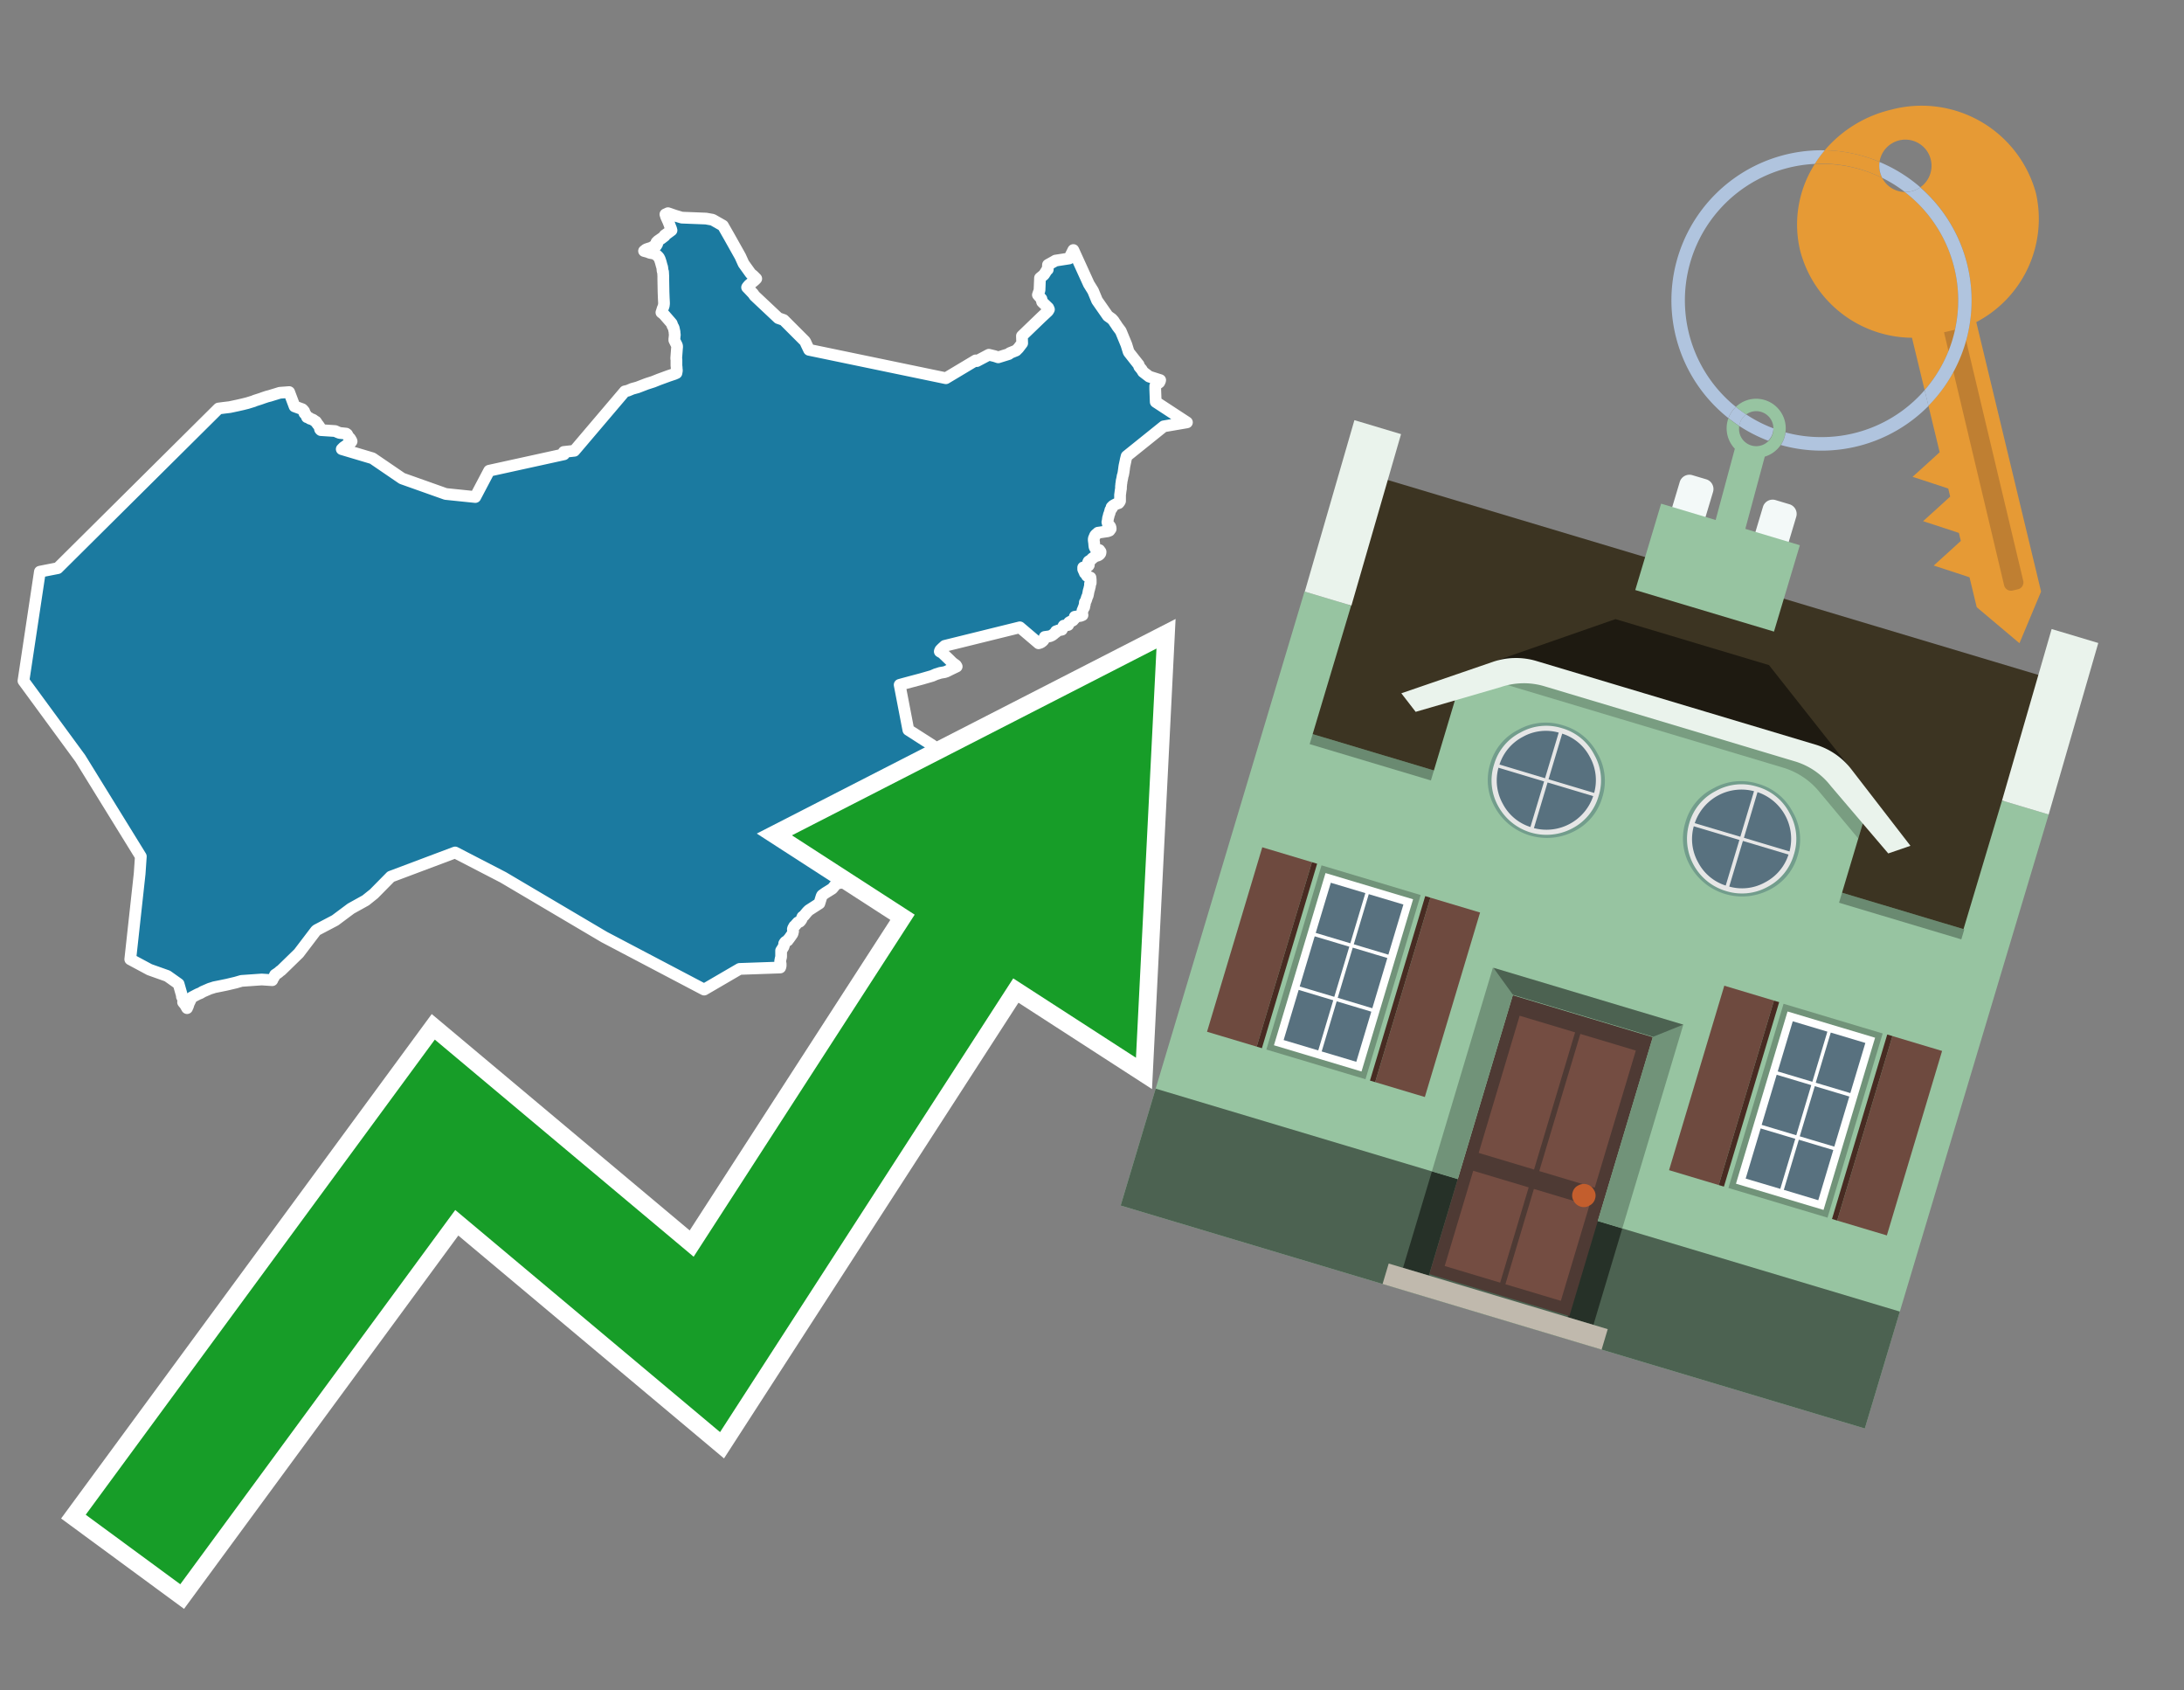
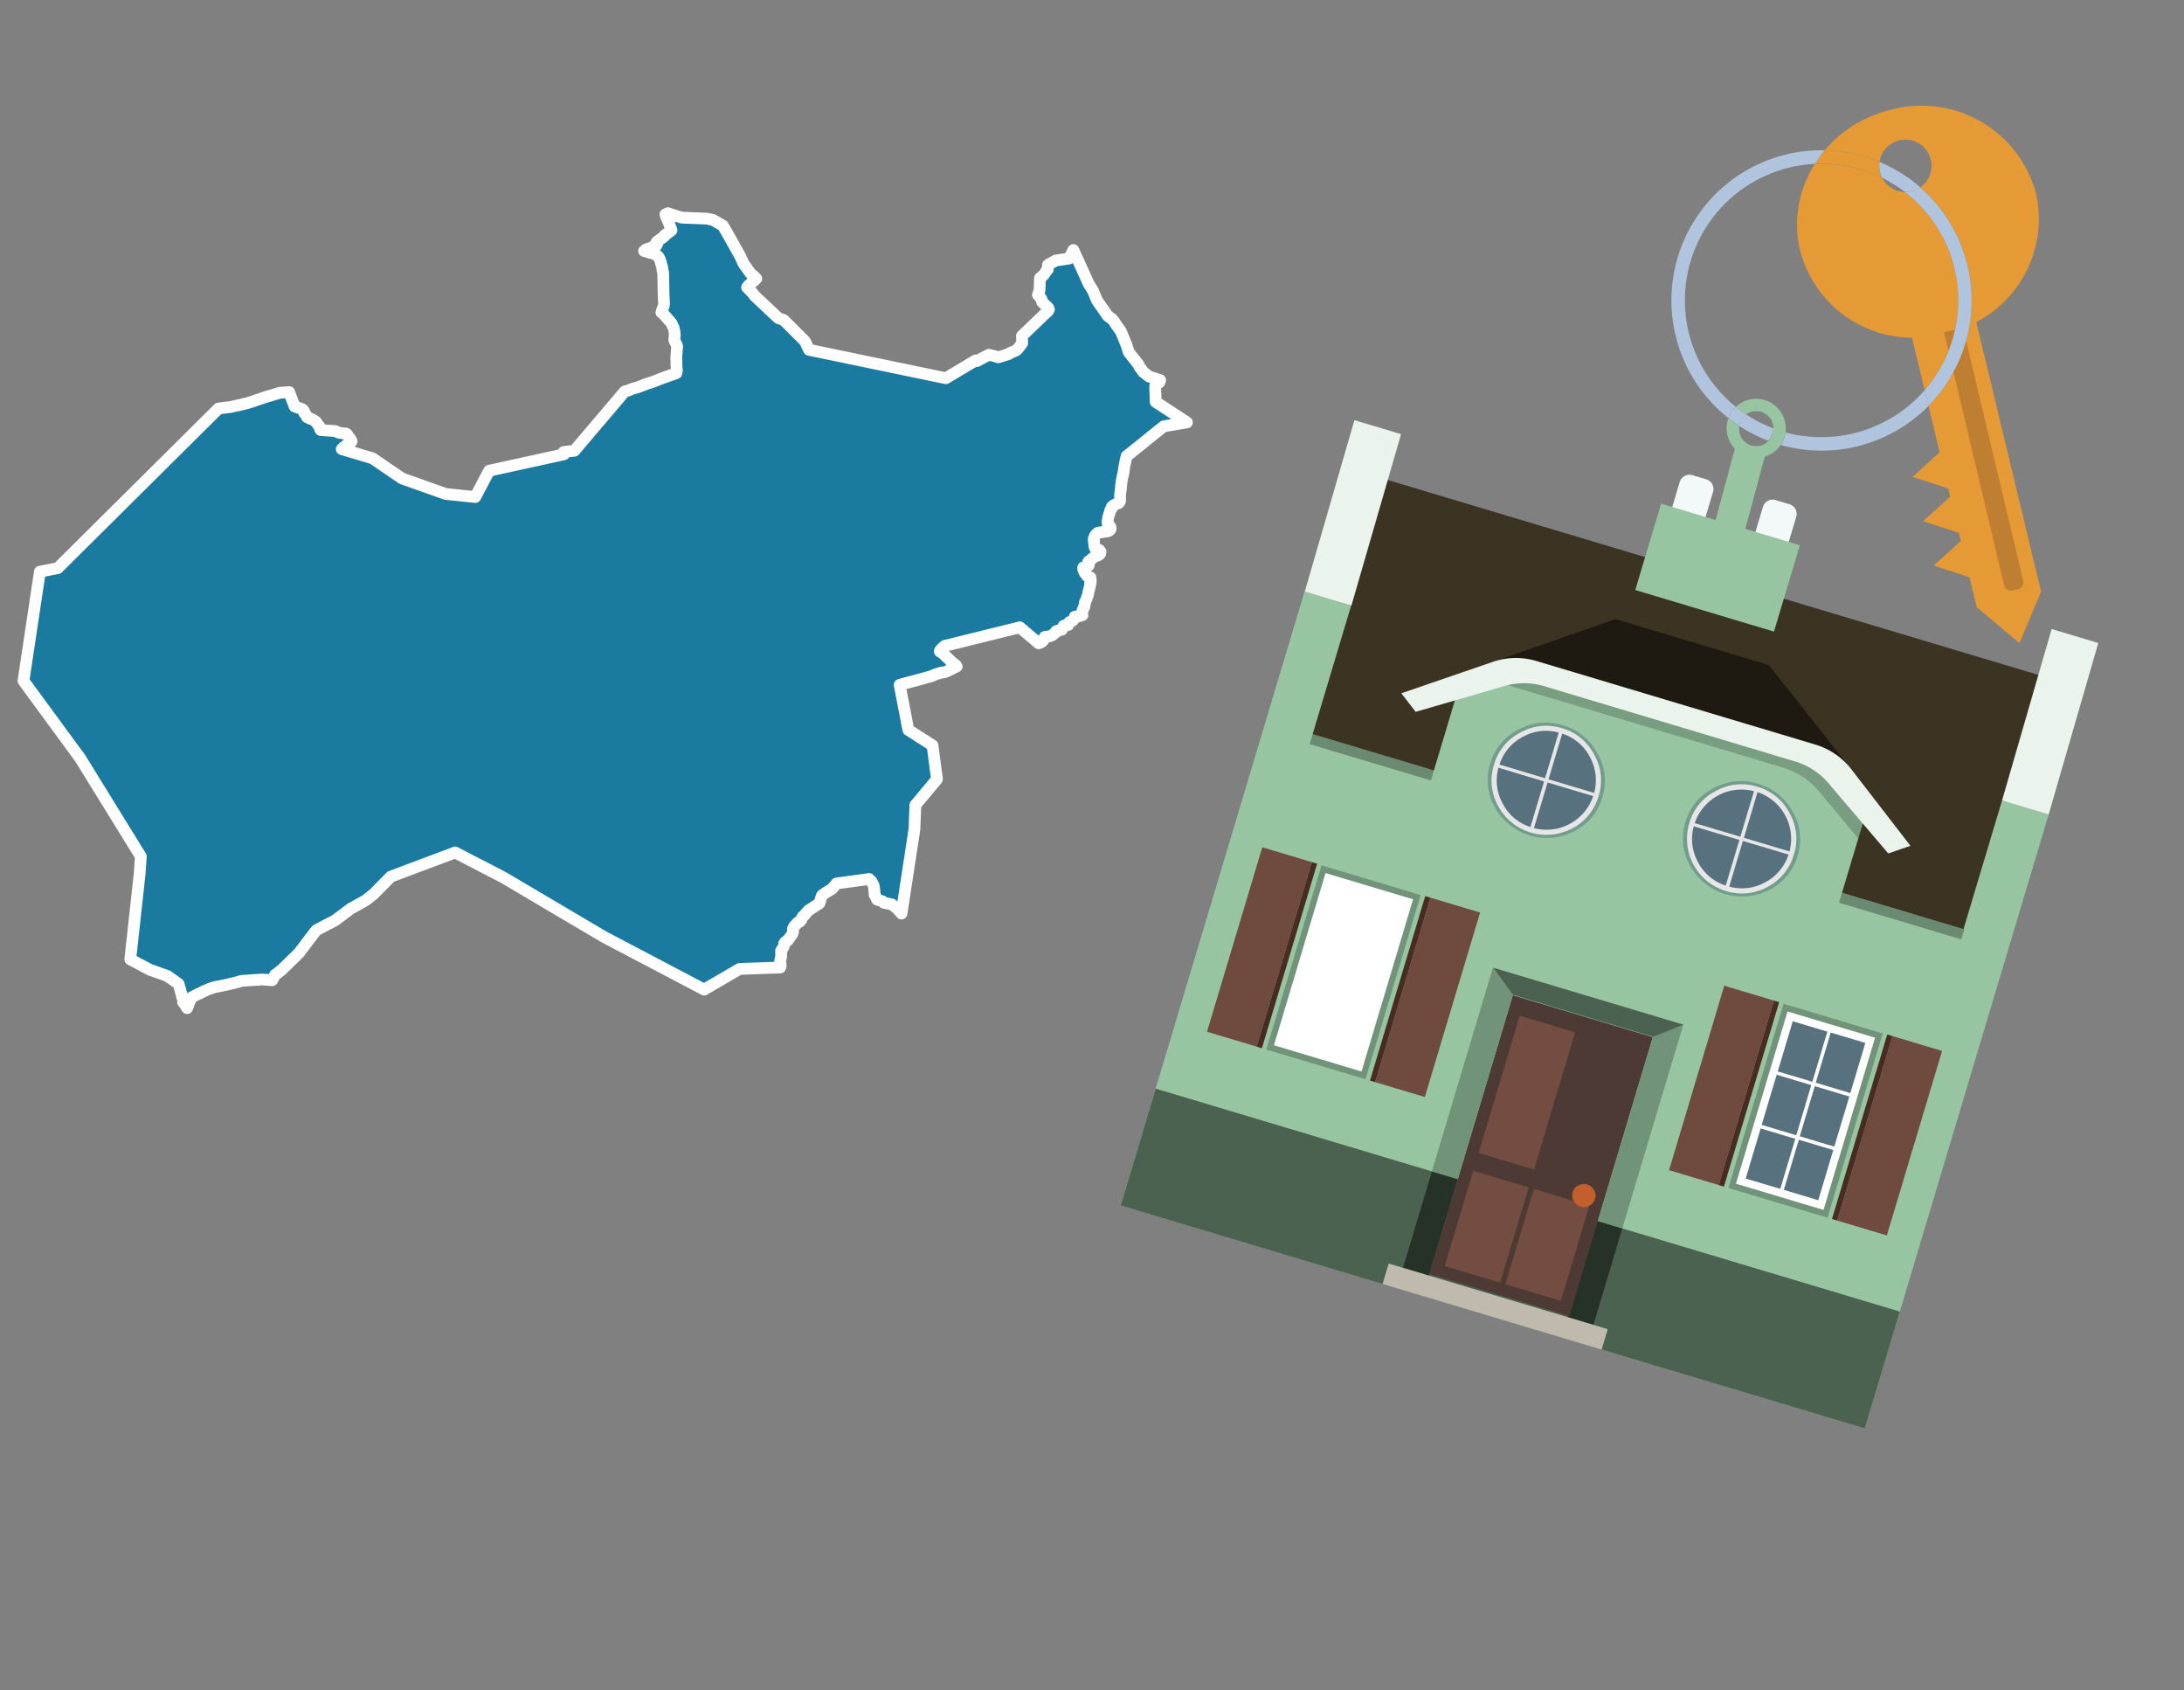
<svg xmlns="http://www.w3.org/2000/svg" id="Text" width="93.05" height="72" viewBox="0 0 93.05 72">
  <rect x="0" y="0" width="93.05" height="72" fill="#808080" stroke="none" />
  <polygon points="9.31,17.4 9.54,17.37 9.79,17.34 10.12,17.27 10.34,17.22 10.54,17.17 10.8,17.09 10.87,17.06 11.09,16.99 11.23,16.94 11.38,16.89 11.5,16.86 11.66,16.81 11.76,16.78 11.92,16.73 12.32,16.7 12.55,17.31 12.88,17.43 12.92,17.47 12.96,17.52 12.96,17.57 12.97,17.6 13.01,17.63 13.03,17.67 13.06,17.71 13.07,17.74 13.08,17.77 13.18,17.8 13.2,17.83 13.32,17.87 13.37,17.9 13.4,17.93 13.46,17.96 13.5,18.02 13.52,18.06 13.55,18.09 13.58,18.13 13.62,18.19 13.64,18.22 13.63,18.26 13.64,18.29 13.67,18.32 14.28,18.36 14.39,18.41 14.47,18.44 14.75,18.47 14.79,18.5 14.81,18.54 14.83,18.58 14.85,18.61 14.91,18.67 14.93,18.7 14.97,18.77 14.98,18.8 14.96,18.83 14.9,18.86 14.86,18.89 14.79,18.94 14.74,18.98 14.7,19.01 14.64,19.05 14.61,19.08 14.56,19.13 15.87,19.52 17.13,20.38 18.99,21.04 20.25,21.17 20.84,20.05 24.03,19.35 24.02,19.25 24.47,19.2 26.62,16.67 26.75,16.64 26.94,16.56 27.16,16.5 27.55,16.35 27.83,16.26 28.08,16.16 28.49,16.01 28.61,15.97 28.73,15.93 28.82,15.89 28.84,15.78 28.83,15.7 28.83,15.66 28.82,15.57 28.82,15.5 28.82,15.44 28.82,15.32 28.81,15.27 28.84,14.87 28.85,14.76 28.84,14.71 28.73,14.49 28.73,14.43 28.74,14.39 28.74,14.34 28.75,14.28 28.75,14.25 28.74,14.19 28.74,14.14 28.72,14.05 28.71,14 28.7,13.96 28.65,13.87 28.62,13.78 28.57,13.72 28.37,13.49 28.31,13.42 28.25,13.36 28.18,13.31 28.21,13.22 28.23,13.15 28.26,13.08 28.28,13.02 28.29,12.94 28.29,12.89 28.28,12.7 28.27,12.44 28.26,11.9 28.26,11.77 28.25,11.58 28.23,11.54 28.22,11.43 28.21,11.37 28.19,11.31 28.15,11.16 28.12,11.07 28.11,11.04 28.07,10.96 27.99,10.88 27.92,10.83 27.85,10.8 27.69,10.77 27.59,10.73 27.44,10.69 27.53,10.62 27.62,10.59 27.78,10.54 27.83,10.5 27.96,10.46 28,10.39 27.97,10.32 28.03,10.26 28.19,10.15 28.32,10.05 28.32,10.02 28.42,9.95 28.61,9.81 28.59,9.74 28.55,9.64 28.51,9.53 28.47,9.43 28.38,9.23 28.35,9.13 28.46,9.08 28.75,9.18 29.05,9.27 30.08,9.31 30.36,9.36 30.8,9.61 31.08,10.1 31.54,10.92 31.68,11.23 31.96,11.62 31.99,11.66 32.09,11.74 32.22,11.87 32.16,11.93 32.09,11.99 32.04,12.03 31.91,12.14 31.85,12.21 31.83,12.24 31.87,12.28 32.05,12.47 32.08,12.5 32.15,12.6 33.16,13.55 33.39,13.63 34.29,14.53 34.32,14.58 34.35,14.65 34.47,14.9 40.3,16.11 41.57,15.35 41.62,15.38 42.13,15.11 42.38,15.17 42.53,15.22 42.98,15.08 43.02,15.04 43.29,14.93 43.39,14.83 43.55,14.62 43.54,14.31 44.36,13.52 44.65,13.25 44.69,13.18 44.66,13.11 44.4,12.86 44.37,12.73 44.22,12.56 44.29,12.36 44.29,12.33 44.31,11.84 44.36,11.8 44.48,11.7 44.6,11.51 44.64,11.48 44.65,11.28 44.92,11.13 44.97,11.1 45.55,11.01 45.73,10.65 46.39,12.1 46.57,12.39 46.74,12.8 47.2,13.46 47.37,13.58 47.45,13.67 47.5,13.75 47.55,13.82 47.6,13.9 47.75,14.1 47.99,14.68 48.08,14.97 48.09,15 48.46,15.47 48.51,15.53 48.54,15.62 48.64,15.74 48.7,15.84 48.96,16.04 49.43,16.19 49.42,16.23 49.39,16.29 49.25,16.39 49.22,16.44 49.22,16.59 49.24,17.12 50.57,17.99 49.58,18.16 48,19.43 47.96,19.59 47.95,19.65 47.94,19.69 47.93,19.74 47.91,19.83 47.9,19.89 47.89,19.97 47.87,20.11 47.85,20.22 47.83,20.27 47.82,20.34 47.8,20.44 47.79,20.47 47.78,20.57 47.77,20.6 47.77,20.64 47.76,20.72 47.76,20.76 47.76,20.81 47.75,20.86 47.74,20.93 47.73,21.01 47.72,21.08 47.72,21.22 47.72,21.28 47.72,21.34 47.7,21.38 47.66,21.43 47.57,21.46 47.49,21.5 47.42,21.54 47.39,21.57 47.36,21.6 47.38,21.63 47.36,21.66 47.34,21.69 47.31,21.72 47.27,21.87 47.25,21.91 47.24,21.95 47.23,22 47.21,22.06 47.19,22.21 47.18,22.24 47.19,22.27 47.2,22.32 47.29,22.41 47.31,22.45 47.32,22.5 47.32,22.53 47.29,22.57 47.27,22.6 47.19,22.63 46.78,22.69 46.75,22.72 46.7,22.76 46.67,22.79 46.65,22.82 46.64,22.85 46.61,22.92 46.6,22.95 46.6,23.01 46.62,23.16 46.62,23.19 46.63,23.28 46.64,23.31 46.67,23.37 46.7,23.4 46.84,23.43 46.86,23.46 46.89,23.5 46.89,23.53 46.88,23.57 46.86,23.6 46.83,23.63 46.78,23.66 46.67,23.69 46.53,23.79 46.49,23.84 46.43,23.88 46.38,23.91 46.36,23.95 46.36,24 46.38,24.04 46.39,24.07 46.37,24.1 46.31,24.13 46.15,24.17 46.15,24.25 46.21,24.38 46.22,24.41 46.28,24.47 46.3,24.5 46.31,24.53 46.35,24.56 46.46,24.6 46.47,24.69 46.47,24.74 46.47,24.79 46.47,24.83 46.44,24.87 46.44,24.9 46.44,24.96 46.42,25.03 46.41,25.08 46.38,25.18 46.37,25.24 46.36,25.29 46.35,25.34 46.34,25.38 46.31,25.44 46.29,25.51 46.28,25.54 46.27,25.57 46.25,25.61 46.22,25.66 46.22,25.7 46.22,25.74 46.2,25.79 46.2,25.83 46.19,25.87 46.16,25.9 46.15,25.94 46.12,26 46.12,26.03 46.1,26.1 46.09,26.13 46.07,26.16 46.12,26.2 46.05,26.23 45.79,26.27 45.79,26.31 45.78,26.35 45.74,26.39 45.72,26.42 45.67,26.45 45.6,26.48 45.55,26.51 45.53,26.54 45.52,26.59 45.51,26.62 45.32,26.65 45.3,26.68 45.28,26.75 45.25,26.78 45.24,26.82 45.1,26.85 44.99,26.89 44.99,26.93 44.93,26.97 44.89,27.01 44.82,27.06 44.73,27.1 44.51,27.13 44.51,27.17 44.5,27.2 44.48,27.23 44.46,27.27 44.41,27.32 44.34,27.37 44.25,27.4 43.45,26.72 40.25,27.51 40.14,27.61 40.11,27.64 40.07,27.68 40.05,27.71 40.04,27.75 40.09,27.78 40.15,27.81 40.18,27.84 40.22,27.88 40.45,28.1 40.57,28.22 40.61,28.25 40.65,28.28 40.73,28.34 40.76,28.39 40.51,28.51 40.41,28.56 40.33,28.6 40.24,28.63 40.06,28.66 39.97,28.69 39.87,28.72 39.78,28.76 39.71,28.79 39.26,28.92 38.77,29.05 38.51,29.12 38.33,29.17 38.7,31.09 39.73,31.75 39.92,33.19 39,34.29 38.96,35.32 38.41,38.91 38.25,38.73 38.18,38.66 38.07,38.58 37.99,38.52 37.65,38.45 37.6,38.39 37.37,38.32 37.35,38.27 37.26,38.1 37.26,38 37.23,37.75 37.22,37.71 37.2,37.68 37.16,37.6 37.13,37.54 37.07,37.49 37.03,37.44 35.64,37.63 35.46,37.85 35.38,37.9 35.3,37.95 35.17,38.03 35.03,38.13 35.01,38.16 35,38.19 34.99,38.22 34.91,38.48 34.46,38.77 34.39,38.84 34.29,38.96 34.26,39 34.19,39.05 34.17,39.09 34.16,39.13 34.15,39.16 34.1,39.23 34.07,39.26 33.99,39.29 33.91,39.38 33.89,39.41 33.84,39.45 33.79,39.54 33.78,39.58 33.79,39.67 33.78,39.71 33.77,39.75 33.76,39.78 33.69,39.88 33.64,39.95 33.62,39.98 33.58,40.02 33.56,40.06 33.47,40.11 33.44,40.14 33.41,40.19 33.41,40.23 33.4,40.27 33.38,40.33 33.32,40.43 33.28,40.49 33.28,40.7 33.28,40.75 33.27,40.8 33.26,40.83 33.25,40.89 33.24,40.92 33.24,40.95 33.24,40.98 33.25,41.01 33.26,41.05 33.26,41.1 33.26,41.15 33.25,41.18 33.24,41.21 31.51,41.27 30,42.15 25.74,39.91 21.44,37.37 19.39,36.31 16.65,37.34 15.93,38.07 15.58,38.35 14.95,38.7 14.28,39.2 13.5,39.61 13.46,39.64 12.76,40.56 12.73,40.6 11.98,41.33 11.92,41.37 11.89,41.4 11.84,41.44 11.78,41.48 11.72,41.52 11.67,41.62 11.63,41.68 11.6,41.75 11.15,41.72 10.29,41.78 10.05,41.85 9.67,41.94 9.38,42 9.13,42.05 9.04,42.08 8.94,42.11 8.64,42.24 8.54,42.3 8.44,42.34 8.38,42.37 8.17,42.48 8.04,42.75 8.01,42.85 7.99,42.89 7.97,42.94 7.89,42.8 7.8,42.69 7.81,42.65 7.8,42.61 7.84,42.57 7.86,42.54 7.75,42.45 7.75,42.4 7.61,41.91 7.13,41.57 6.37,41.3 5.55,40.86 5.95,37.21 6,36.48 3.42,32.3 1,29 1.7,24.35 1.95,24.3 2.46,24.2 " fill="#1b7aa0" stroke="#fff" stroke-linejoin="round" stroke-width="0.5" />
-   <polygon points="49.272 27.624 33.741 35.58 38.97 38.959 29.553 53.529 18.525 44.281 3.652 64.518 7.681 67.479 19.396 51.538 30.678 60.999 43.169 41.673 48.398 45.053 49.272 27.624" fill="none" stroke="#fff" stroke-miterlimit="10" stroke-width="1.5" />
-   <polygon points="49.272 27.624 33.741 35.58 38.97 38.959 29.553 53.529 18.525 44.281 3.652 64.518 7.681 67.479 19.396 51.538 30.678 60.999 43.169 41.673 48.398 45.053 49.272 27.624" fill="#179d28" />
  <path d="M80.19,7.577a1.16,1.16,0,0,1-.094-.251,1.114,1.114,0,0,1-.018-.429A6.367,6.367,0,0,0,77.743,6.4a5.269,5.269,0,0,0-.423.577c.1,0,.192-.007.288-.007A5.794,5.794,0,0,1,80.19,7.577Z" fill="#e69a35" />
  <path d="M77.608,6.4A6.394,6.394,0,0,0,73.64,17.81a1.26,1.26,0,0,1,.317-.48A5.821,5.821,0,0,1,77.32,6.981a5.269,5.269,0,0,1,.423-.577Z" fill="#b0c4de" />
  <path d="M84.2,13.72a4.962,4.962,0,0,0,2.545-5.48,5.047,5.047,0,0,0-6.179-3.566A5.322,5.322,0,0,0,77.743,6.4a6.367,6.367,0,0,1,2.335.493,1.114,1.114,0,1,1,1.736,1.084,6.392,6.392,0,0,1,.347,9.3l.479,1.985-.438.4-.716.648.92.3.6.2.082.341-.438.4-.716.648.92.3.605.2.082.341-.438.4-.716.649.92.3.605.2.307,1.274,1.821,1.534.921-2.2Z" fill="#e69a35" />
  <path d="M81.154,8.179a1.115,1.115,0,0,1-.964-.6,5.794,5.794,0,0,0-2.582-.6c-.1,0-.192,0-.288.007a4.783,4.783,0,0,0-.625,3.685,4.962,4.962,0,0,0,4.765,3.715L82,16.617a5.82,5.82,0,0,0-.846-8.438Z" fill="#e69a35" />
  <path d="M74.1,18.142a6.386,6.386,0,0,0,1.232.63.73.73,0,0,0,.224-.527h0a5.783,5.783,0,0,1-1.159-.593A.733.733,0,0,0,74.1,18.142Z" fill="#b0c4de" />
  <path d="M74.4,17.652q-.228-.152-.44-.322a1.26,1.26,0,0,0-.317.48c.148.117.3.228.46.332A.733.733,0,0,1,74.4,17.652Z" fill="#b0c4de" />
  <path d="M74.824,16.984a1.257,1.257,0,0,0-.867.346c.141.114.288.222.44.322a.731.731,0,0,1,1.159.593h0a.732.732,0,1,1-1.463,0,.7.7,0,0,1,.007-.1c-.158-.1-.312-.215-.46-.332a1.258,1.258,0,0,0,.273,1.3l-.979,3.635,1.275.341.98-3.639a1.266,1.266,0,0,0,.681-.5,1.249,1.249,0,0,0,.2-.538,1.328,1.328,0,0,0,.012-.168A1.262,1.262,0,0,0,74.824,16.984Z" fill="#97c4a1" />
  <path d="M85.974,25.1l-.226.053a.3.3,0,0,1-.362-.223l-2.56-10.777.81-.193L86.2,24.736A.3.3,0,0,1,85.974,25.1Z" fill="#bf7f32" />
  <path d="M80.1,7.326a1.16,1.16,0,0,0,.094.251,5.833,5.833,0,0,1,.964.6,1.137,1.137,0,0,0,.287-.031,1.108,1.108,0,0,0,.373-.167A6.371,6.371,0,0,0,80.078,6.9,1.114,1.114,0,0,0,80.1,7.326Z" fill="#b0c4de" />
  <path d="M77.608,18.618a5.836,5.836,0,0,1-1.534-.2,1.24,1.24,0,0,1-.2.537,6.4,6.4,0,0,0,6.291-1.666L82,16.617A5.807,5.807,0,0,1,77.608,18.618Z" fill="#b0c4de" />
  <path d="M81.814,7.981a1.108,1.108,0,0,1-.373.167,1.137,1.137,0,0,1-.287.031A5.82,5.82,0,0,1,82,16.617l.161.667a6.392,6.392,0,0,0-.347-9.3Z" fill="#b0c4de" />
  <polygon points="83.79 39.753 55.78 31.364 58.988 20.404 86.964 28.783 83.79 39.753 83.79 39.753" fill="#3c3422" fill-rule="evenodd" />
  <polygon points="81.705 53.32 87.284 34.692 85.297 34.097 83.656 39.575 55.926 31.269 57.567 25.791 55.579 25.196 47.746 51.348 79.451 60.844 81.705 53.32" fill="#97c4a1" fill-rule="evenodd" />
  <rect x="69.522" y="21.148" width="0.444" height="28.983" transform="translate(15.592 92.226) rotate(-73.326)" opacity="0.3" />
  <polygon points="87.284 34.692 85.297 34.097 87.411 26.793 89.398 27.388 87.284 34.692 87.284 34.692" fill="#eaf3ec" fill-rule="evenodd" />
  <polygon points="57.578 25.794 55.591 25.199 57.705 17.896 59.692 18.491 57.578 25.794 57.578 25.794" fill="#eaf3ec" fill-rule="evenodd" />
  <polygon points="79.451 60.844 80.943 55.865 49.238 46.369 47.747 51.348 79.451 60.844 79.451 60.844" fill="#4c6251" fill-rule="evenodd" />
  <path d="M71.566,20.528l-.522,1.743,1.418.425.523-1.744a.432.432,0,0,0-.289-.536l-.593-.177A.431.431,0,0,0,71.566,20.528Z" fill="#f3f9f8" fill-rule="evenodd" />
  <path d="M75.111,21.589l-.522,1.743,1.418.425.522-1.743a.43.43,0,0,0-.289-.536l-.593-.178A.43.43,0,0,0,75.111,21.589Z" fill="#f3f9f8" fill-rule="evenodd" />
  <polygon points="75.368 28.329 68.829 26.37 63.807 28.121 78.733 32.591 75.368 28.329" fill="#1e1a11" />
  <polygon points="78.248 32.422 64.442 28.287 62.236 28.998 60.064 36.247 77.453 41.455 79.651 34.116 78.248 32.422" fill="#97c4a1" />
  <path d="M77.74,32.516S65.088,28.725,65,28.7l-.938.43,11.892,3.562a3.175,3.175,0,0,1,1.532,1l1.685,2.02.327-1.09Z" fill-rule="evenodd" opacity="0.2" />
  <path d="M77.35,31.716,65.458,28.154a3.041,3.041,0,0,0-1.854.037l-3.9,1.339.611.79,3.626-1.054a3.045,3.045,0,0,1,1.855-.037l10.673,3.2A3.028,3.028,0,0,1,78,33.477l2.45,2.874.945-.325-2.518-3.26A3.036,3.036,0,0,0,77.35,31.716Z" fill="#eaf3ec" />
  <polygon points="76.683 23.223 70.773 21.453 69.671 25.132 75.581 26.902 76.683 23.223 76.683 23.223" fill="#97c4a1" fill-rule="evenodd" />
  <g id="Symbol_9_0_Layer2_0_MEMBER_8_MEMBER_21_MEMBER_0_FILL" data-name="Symbol 9 0 Layer2 0 MEMBER 8 MEMBER 21 MEMBER 0 FILL">
    <path d="M66.584,30.892a2.39,2.39,0,0,0-1.891.189,2.317,2.317,0,0,0-1.2,1.448A2.345,2.345,0,0,0,63.7,34.4a2.528,2.528,0,0,0,3.367,1.008,2.339,2.339,0,0,0,1.2-1.447,2.313,2.313,0,0,0-.208-1.87A2.394,2.394,0,0,0,66.584,30.892Z" fill="#729d8c" />
  </g>
  <g id="Symbol_9_0_Layer2_0_MEMBER_8_MEMBER_21_MEMBER_1_FILL" data-name="Symbol 9 0 Layer2 0 MEMBER 8 MEMBER 21 MEMBER 1 FILL">
    <path d="M66.547,31.016a2.241,2.241,0,0,0-1.769.185,2.213,2.213,0,0,0-1.127,1.376,2.239,2.239,0,0,0,.185,1.768,2.341,2.341,0,0,0,3.145.942,2.234,2.234,0,0,0,1.126-1.376,2.207,2.207,0,0,0-.185-1.768A2.237,2.237,0,0,0,66.547,31.016Z" fill="#e6e6e6" />
  </g>
  <g id="Symbol_9_0_Layer2_0_MEMBER_8_MEMBER_21_MEMBER_2_MEMBER_0_FILL" data-name="Symbol 9 0 Layer2 0 MEMBER 8 MEMBER 21 MEMBER 2 MEMBER 0 FILL">
    <path d="M65.787,33.284,63.843,32.7a2.036,2.036,0,0,0,.186,1.539,2.015,2.015,0,0,0,1.175.986Z" fill="#58717f" />
  </g>
  <g id="Symbol_9_0_Layer2_0_MEMBER_8_MEMBER_21_MEMBER_2_MEMBER_1_FILL" data-name="Symbol 9 0 Layer2 0 MEMBER 8 MEMBER 21 MEMBER 2 MEMBER 1 FILL">
    <path d="M65.827,33.148l.582-1.944a2.01,2.01,0,0,0-1.523.178,2.037,2.037,0,0,0-1,1.183Z" fill="#58717f" />
  </g>
  <g id="Symbol_9_0_Layer2_0_MEMBER_8_MEMBER_21_MEMBER_2_MEMBER_2_FILL" data-name="Symbol 9 0 Layer2 0 MEMBER 8 MEMBER 21 MEMBER 2 MEMBER 2 FILL">
    <path d="M67.878,33.91l-1.943-.582-.582,1.944a2.1,2.1,0,0,0,2.525-1.362Z" fill="#58717f" />
  </g>
  <g id="Symbol_9_0_Layer2_0_MEMBER_8_MEMBER_21_MEMBER_2_MEMBER_3_FILL" data-name="Symbol 9 0 Layer2 0 MEMBER 8 MEMBER 21 MEMBER 2 MEMBER 3 FILL">
    <path d="M66.558,31.249l-.582,1.943,1.943.582a2.031,2.031,0,0,0-.186-1.539A2.009,2.009,0,0,0,66.558,31.249Z" fill="#58717f" />
  </g>
  <g id="Symbol_9_0_Layer2_0_MEMBER_8_MEMBER_21_MEMBER_0_FILL-2" data-name="Symbol 9 0 Layer2 0 MEMBER 8 MEMBER 21 MEMBER 0 FILL">
    <path d="M74.9,33.384a2.4,2.4,0,0,0-1.891.189,2.316,2.316,0,0,0-1.2,1.448,2.341,2.341,0,0,0,.209,1.87A2.527,2.527,0,0,0,75.387,37.9a2.345,2.345,0,0,0,1.2-1.447,2.314,2.314,0,0,0-.209-1.87A2.389,2.389,0,0,0,74.9,33.384Z" fill="#729d8c" />
  </g>
  <g id="Symbol_9_0_Layer2_0_MEMBER_8_MEMBER_21_MEMBER_1_FILL-2" data-name="Symbol 9 0 Layer2 0 MEMBER 8 MEMBER 21 MEMBER 1 FILL">
    <path d="M74.867,33.508a2.239,2.239,0,0,0-1.768.185,2.21,2.21,0,0,0-1.127,1.376,2.316,2.316,0,0,0,1.564,2.883,2.261,2.261,0,0,0,1.765-.173A2.237,2.237,0,0,0,76.428,36.4a2.209,2.209,0,0,0-.185-1.769A2.239,2.239,0,0,0,74.867,33.508Z" fill="#e6e6e6" />
  </g>
  <g id="Symbol_9_0_Layer2_0_MEMBER_8_MEMBER_21_MEMBER_2_MEMBER_0_FILL-2" data-name="Symbol 9 0 Layer2 0 MEMBER 8 MEMBER 21 MEMBER 2 MEMBER 0 FILL">
    <path d="M74.107,35.776l-1.943-.582a2.031,2.031,0,0,0,.186,1.539,2.009,2.009,0,0,0,1.175.986Z" fill="#58717f" />
  </g>
  <g id="Symbol_9_0_Layer2_0_MEMBER_8_MEMBER_21_MEMBER_2_MEMBER_1_FILL-2" data-name="Symbol 9 0 Layer2 0 MEMBER 8 MEMBER 21 MEMBER 2 MEMBER 1 FILL">
    <path d="M74.148,35.64,74.73,33.7a2.1,2.1,0,0,0-2.525,1.362Z" fill="#58717f" />
  </g>
  <g id="Symbol_9_0_Layer2_0_MEMBER_8_MEMBER_21_MEMBER_2_MEMBER_2_FILL-2" data-name="Symbol 9 0 Layer2 0 MEMBER 8 MEMBER 21 MEMBER 2 MEMBER 2 FILL">
    <path d="M76.2,36.4l-1.943-.582-.582,1.944a2.015,2.015,0,0,0,1.523-.178A2.036,2.036,0,0,0,76.2,36.4Z" fill="#58717f" />
  </g>
  <g id="Symbol_9_0_Layer2_0_MEMBER_8_MEMBER_21_MEMBER_2_MEMBER_3_FILL-2" data-name="Symbol 9 0 Layer2 0 MEMBER 8 MEMBER 21 MEMBER 2 MEMBER 3 FILL">
    <path d="M74.879,33.741,74.3,35.684l1.943.582a2.1,2.1,0,0,0-1.361-2.525Z" fill="#58717f" />
  </g>
  <polygon points="51.426 43.946 53.542 44.58 55.896 36.723 53.78 36.089 51.426 43.946 51.426 43.946" fill="#6e4a3f" fill-rule="evenodd" />
  <polygon points="53.542 44.58 53.764 44.647 56.117 36.789 55.896 36.723 53.542 44.58 53.542 44.58" fill="#482b22" fill-rule="evenodd" />
  <polygon points="60.706 46.726 58.59 46.092 60.943 38.235 63.059 38.868 60.706 46.726 60.706 46.726" fill="#6e4a3f" fill-rule="evenodd" />
  <polygon points="58.59 46.092 58.368 46.026 60.722 38.168 60.943 38.235 58.59 46.092 58.59 46.092" fill="#482b22" fill-rule="evenodd" />
  <rect x="53.146" y="39.209" width="8.19" height="4.408" transform="translate(1.145 84.365) rotate(-73.326)" fill="#719379" />
  <polygon points="60.205 38.304 56.474 37.187 54.277 44.522 58.008 45.639 60.205 38.304 60.205 38.304" fill="#fff" fill-rule="evenodd" />
-   <path d="M59.792,38.527l-.64,2.136-1.474-.442.639-2.135,1.475.441Zm-1.621-.485-.64,2.136-1.474-.442L56.7,37.6l1.474.442Zm-2.158,1.84,1.475.441-.64,2.136-1.474-.441.639-2.136Zm-.683,2.282,1.474.441-.639,2.136L54.69,44.3l.64-2.135Zm.981,2.621.639-2.136,1.475.442-.64,2.135-1.474-.441Zm2.158-1.84L56.994,42.5l.64-2.136,1.474.442-.639,2.136Z" fill="#58717f" fill-rule="evenodd" />
  <polygon points="80.39 52.621 78.274 51.988 80.628 44.13 82.743 44.764 80.39 52.621 80.39 52.621" fill="#6e4a3f" fill-rule="evenodd" />
  <polygon points="78.274 51.988 78.053 51.921 80.406 44.064 80.628 44.13 78.274 51.988 78.274 51.988" fill="#482b22" fill-rule="evenodd" />
  <polygon points="71.111 49.842 73.227 50.476 75.58 42.619 73.464 41.985 71.111 49.842 71.111 49.842" fill="#6e4a3f" fill-rule="evenodd" />
  <polygon points="73.227 50.476 73.448 50.542 75.802 42.685 75.58 42.619 73.227 50.476 73.227 50.476" fill="#482b22" fill-rule="evenodd" />
  <rect x="72.83" y="45.105" width="8.19" height="4.408" transform="translate(9.534 107.426) rotate(-73.326)" fill="#719379" />
  <polygon points="76.159 43.083 79.889 44.2 77.692 51.535 73.962 50.418 76.159 43.083 76.159 43.083" fill="#fff" fill-rule="evenodd" />
  <path d="M76.381,43.5l1.475.442-.64,2.135-1.475-.441.64-2.136ZM78,43.981l1.474.442-.64,2.136-1.474-.442L78,43.981Zm.791,2.724-.64,2.135L76.679,48.4l.64-2.136,1.474.442Zm-.684,2.282-.639,2.135L76,50.68l.64-2.135,1.474.442Zm-2.26,1.65L74.375,50.2l.639-2.135,1.475.441-.64,2.136Zm-.791-2.724.64-2.135,1.474.441-.639,2.136-1.475-.442Z" fill="#58717f" fill-rule="evenodd" />
  <polygon points="67.888 56.431 69.118 52.323 68.019 51.994 66.789 56.102 67.888 56.431 67.888 56.431" fill="#263128" fill-rule="evenodd" />
  <polygon points="60.877 54.331 62.108 50.223 61.007 49.894 59.776 54.002 60.877 54.331 60.877 54.331" fill="#263128" fill-rule="evenodd" />
  <g id="Symbol_9_0_Layer2_0_MEMBER_8_MEMBER_12_MEMBER_0_FILL" data-name="Symbol 9 0 Layer2 0 MEMBER 8 MEMBER 12 MEMBER 0 FILL">
    <path d="M70.418,44.178l-5.965-1.786L60.9,54.27l5.964,1.786Z" fill="#4e3a34" />
  </g>
  <g id="Symbol_9_0_Layer2_0_MEMBER_8_MEMBER_12_MEMBER_1_MEMBER_0_FILL" data-name="Symbol 9 0 Layer2 0 MEMBER 8 MEMBER 12 MEMBER 1 MEMBER 0 FILL">
    <path d="M65.358,49.815l1.75-5.843-2.363-.708L63,49.107Z" fill="#744d42" />
  </g>
  <g id="Symbol_9_0_Layer2_0_MEMBER_8_MEMBER_12_MEMBER_1_MEMBER_1_FILL" data-name="Symbol 9 0 Layer2 0 MEMBER 8 MEMBER 12 MEMBER 1 MEMBER 1 FILL">
-     <path d="M67.331,44.039l-1.75,5.842,2.364.708,1.75-5.842Z" fill="#744d42" />
-   </g>
+     </g>
  <g id="Symbol_9_0_Layer2_0_MEMBER_8_MEMBER_12_MEMBER_2_MEMBER_0_FILL" data-name="Symbol 9 0 Layer2 0 MEMBER 8 MEMBER 12 MEMBER 2 MEMBER 0 FILL">
    <path d="M63.915,54.633l1.215-4.058-2.363-.707-1.215,4.057Z" fill="#744d42" />
  </g>
  <g id="Symbol_9_0_Layer2_0_MEMBER_8_MEMBER_12_MEMBER_2_MEMBER_1_FILL" data-name="Symbol 9 0 Layer2 0 MEMBER 8 MEMBER 12 MEMBER 2 MEMBER 1 FILL">
    <path d="M66.5,55.407l1.215-4.057-2.363-.708L64.138,54.7Z" fill="#744d42" />
  </g>
  <g id="Symbol_9_0_Layer2_0_MEMBER_8_MEMBER_13_FILL" data-name="Symbol 9 0 Layer2 0 MEMBER 8 MEMBER 13 FILL">
    <path d="M67.959,51.058a.439.439,0,0,0-.045-.367.487.487,0,0,0-.669-.2.445.445,0,0,0-.239.282.457.457,0,0,0,.041.378.481.481,0,0,0,.293.242.459.459,0,0,0,.377-.042A.453.453,0,0,0,67.959,51.058Z" fill="#c35e2d" />
  </g>
  <g id="Symbol_9_0_Layer2_0_MEMBER_8_MEMBER_14_FILL" data-name="Symbol 9 0 Layer2 0 MEMBER 8 MEMBER 14 FILL">
    <path d="M64.557,42.047l-.951-.833-2.6,8.68,1.1.329Z" fill="#719379" />
  </g>
  <g id="Symbol_9_0_Layer2_0_MEMBER_8_MEMBER_15_FILL" data-name="Symbol 9 0 Layer2 0 MEMBER 8 MEMBER 15 FILL">
    <path d="M71.718,43.643l-1.2.19L68.072,52.01l1.046.313Z" fill="#719379" />
  </g>
  <g id="Symbol_9_0_Layer2_0_MEMBER_8_MEMBER_16_FILL" data-name="Symbol 9 0 Layer2 0 MEMBER 8 MEMBER 16 FILL">
    <path d="M63.627,41.22l.836,1.156,5.961,1.786,1.294-.519Z" fill="#4c6251" />
  </g>
  <polygon points="58.905 54.69 59.166 53.819 68.498 56.614 68.237 57.485 58.905 54.69 58.905 54.69" fill="#c0b9ad" fill-rule="evenodd" />
</svg>